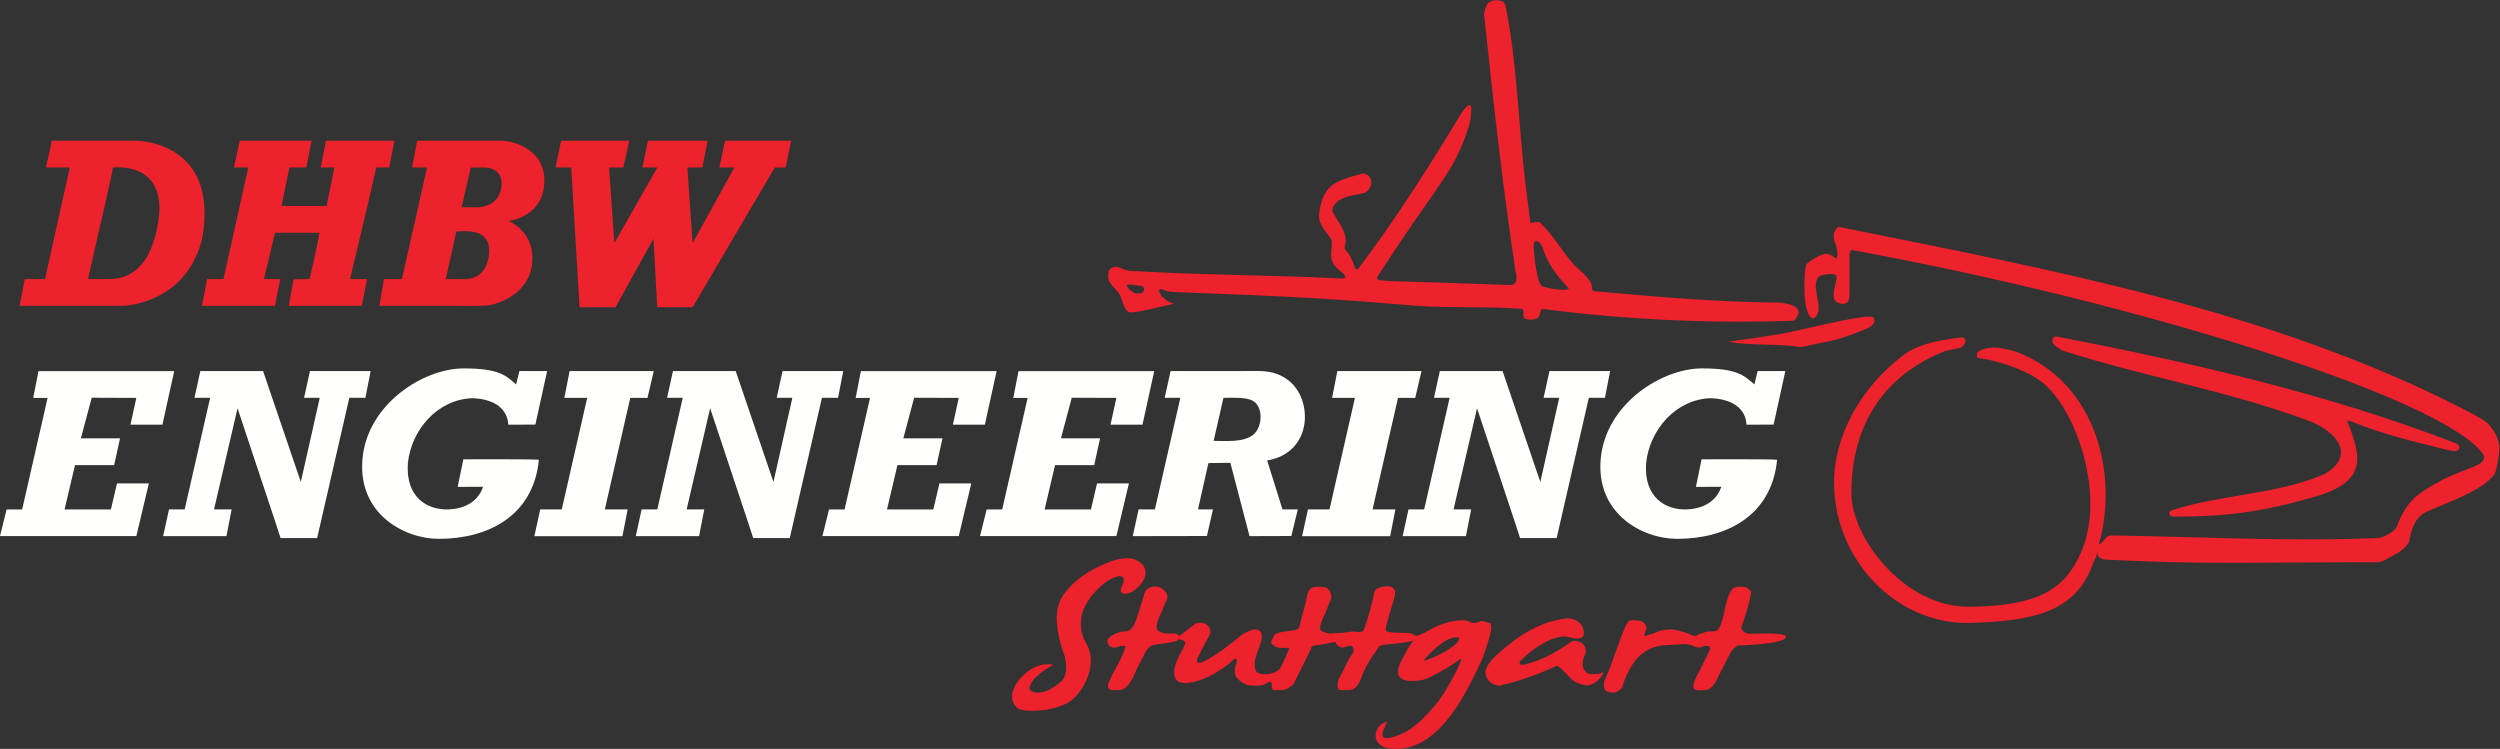
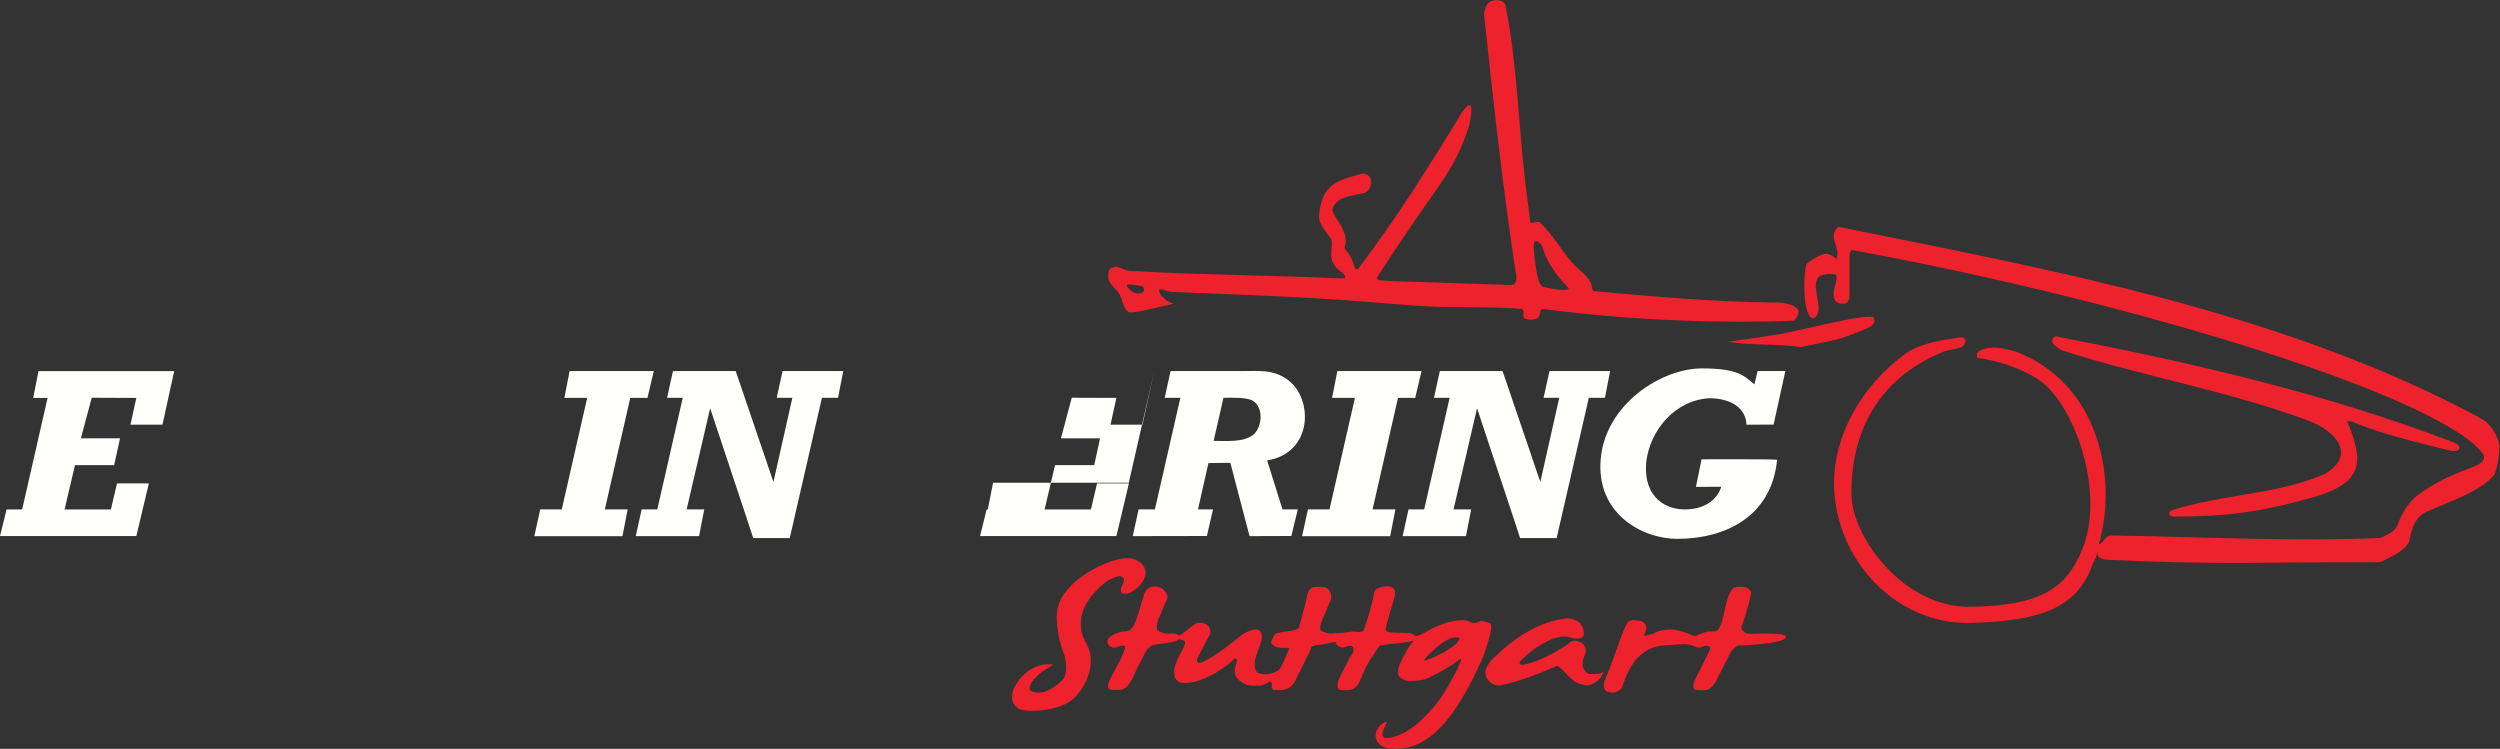
<svg xmlns="http://www.w3.org/2000/svg" viewBox="0 0 681.467 204.133" height="204.133" width="681.467" xml:space="preserve" id="svg2" version="1.1">
  <rect x="0" y="0" width="681.467" height="204.133" fill="#333333" stroke="none" />
  <defs id="defs6" />
  <g transform="matrix(1.333,0,0,-1.333,0,204.133)" id="g10">
    <g transform="scale(0.1)" id="g12">
-       <path id="path14" style="fill:#ee222c;fill-opacity:1;fill-rule:nonzero;stroke:none" d="m 276.18,1243.61 c 0,0 169.16,2.5 138.402,-193.85 C 386.297,914.824 261.703,906.035 250.824,906.023 H 40.004 l 10.676,54.711 H 92.043 L 142.746,1188.9 H 94.047 l 12.019,54.71 H 276.18 m 360.929,0 -10.675,-54.71 h -34.692 l -16.008,-78.72 h 92.067 l 16.008,78.72 h -28.016 l 10.672,54.71 H 806.566 L 795.895,1188.9 H 769.203 L 756.09,1130.2 715.832,960.734 h 34.695 L 739.852,906.023 H 590.41 l 10.055,54.114 32.64,0.597 c 0,0 19.153,82.426 20.016,94.736 h -90.73 l -22.688,-94.736 h 33.36 L 562.391,906.023 H 412.945 l 10.68,54.711 h 33.352 l 50.707,228.166 h -29.36 l 12.016,54.71 z m 216.051,0.02 172.23,-0.02 c 26.11,-0.06 93.24,-18.98 87.46,-90.07 -5.46,-67.08 -72.79,-74.06 -72.79,-74.06 9.3,-3.76 58.26,-28.91 46.96,-95.085 -11.72,-58.438 -71.78,-74.09 -84.31,-76.739 -13.542,-2.871 -56.886,-1.633 -73.39,-1.633 H 775.875 l 9.285,54.711 h 36.711 l 51.41,228.166 h -30.687 z m 294.22,-0.02 h 139.54 l -12.35,-54.71 c 0,0 -23.2,0 -29.02,0 l 10.68,-154.78 88.06,154.78 h -30.69 l 11.44,54.71 h 121.99 l -10.67,-54.71 h -30.69 c 0.29,-9.35 10.67,-154.78 10.67,-154.78 l 85.39,154.78 h -30.68 l 11.64,54.71 h 135.16 l -11.25,-54.71 h -22.14 L 1416.4,903.234 h -72.37 l -7.74,140.236 -77.44,-140.236 h -73.69 l -17,285.666 h -32.02 z M 322.891,1073.43 c 23.234,130.79 -92.082,115.29 -92.082,115.29 0.453,-5.83 -30.903,-139.93 -30.903,-139.93 l -19.804,-88.056 h 36.031 c 16.805,0.02 86.39,-6.437 106.758,112.696 z m 645.129,34.15 c 0,0 47.95,-5.92 56.86,37.83 8.75,47.97 -39.517,43.4 -39.517,43.4 H 962.676 L 944,1107.58 Z M 938.316,960.734 c 8.872,0.145 51.094,-7.511 60.852,44.406 10.242,62.61 -49.492,53 -65.848,53 l -21.785,-97.406 h 26.781" />
      <path id="path16" style="fill:#fffffc;fill-opacity:1;fill-rule:nonzero;stroke:none" d="m 2543.18,772.598 c 34.06,0 61.36,3.476 90.73,-18.36 51.54,-38.34 51.59,-148.672 -42.7,-164.441 l 31.32,-100.067 h 31.4 l -13.27,-54.421 -85.47,-0.289 -39.22,149.921 -44.84,-0.488 -21.35,-94.723 h 30.68 l -12.46,-54.421 -151.65,-0.289 12,54.71 h 33.36 l 52.04,228.161 h -32.02 l 12,54.707 h 149.45 m 18.65,-131.043 c 19.48,14.605 23.02,57.222 0,70.293 -13.72,7.808 -43.91,6.043 -60.02,6.043 l -6.61,-29.356 -13.4,-58.711 c 24.29,0 59.82,-3.406 80.03,11.731" />
-       <path id="path18" style="fill:#fffffc;fill-opacity:1;fill-rule:nonzero;stroke:none" d="m 2037.97,772.402 -24.02,-109.414 h -65.38 l 12.01,54.707 -91.25,0.332 -22.16,-83.066 h 80.06 l -12.01,-54.707 h -80.06 l -21.35,-90.734 h 94.73 l 12.51,53.378 h 65.16 l -25.63,-107.777 h -278.8 l 13.49,54.399 h 31.81 l 52.04,228.175 h -29.36 l 10.68,54.707 h 277.53" />
      <path id="path20" style="fill:#fffffc;fill-opacity:1;fill-rule:nonzero;stroke:none" d="M 356.191,772.402 332.176,662.988 h -65.383 l 12.008,54.707 -91.25,0.332 -22.164,-83.066 h 80.058 L 233.438,580.254 H 153.379 L 132.027,489.52 h 94.739 l 12.504,53.378 h 65.156 L 278.801,435.121 H 0 l 13.488,54.399 h 31.809 l 52.039,228.175 H 67.984 l 10.676,54.707 H 356.191" />
-       <path id="path22" style="fill:#fffffc;fill-opacity:1;fill-rule:nonzero;stroke:none" d="m 2360.29,772.402 -24.02,-109.414 h -65.38 l 12.01,54.707 -91.25,0.332 -22.16,-83.066 h 80.05 l -12,-54.707 h -80.06 l -21.35,-90.734 h 94.73 l 12.51,53.378 h 65.15 L 2282.9,435.121 h -278.8 l 13.49,54.399 h 31.81 l 52.03,228.175 h -29.35 l 10.68,54.707 h 277.53" />
+       <path id="path22" style="fill:#fffffc;fill-opacity:1;fill-rule:nonzero;stroke:none" d="m 2360.29,772.402 -24.02,-109.414 h -65.38 l 12.01,54.707 -91.25,0.332 -22.16,-83.066 h 80.05 l -12,-54.707 h -80.06 l -21.35,-90.734 h 94.73 l 12.51,53.378 h 65.15 L 2282.9,435.121 h -278.8 l 13.49,54.399 h 31.81 h -29.35 l 10.68,54.707 h 277.53" />
      <path id="path24" style="fill:#fffffc;fill-opacity:1;fill-rule:nonzero;stroke:none" d="m 3479.55,592.129 c 0,0 152.5,0.644 154.46,-1.024 -11.18,-114.753 -104.09,-161.617 -204.51,-161.617 -70.42,0 -165.8,50.762 -156.23,162.985 9.56,112.215 123.94,185.554 207.06,185.554 73.29,0 86.46,-14.968 107.19,-32.773 l 6.72,27.344 h 56.63 l -24.01,-109.414 -55.59,-0.274 c 0,0 2.81,51.778 -73.84,54.199 -70.6,-2.675 -123.97,-64.304 -131.26,-132.441 -5.28,-71.188 40.72,-96.867 83.64,-94.938 42.93,1.918 63.02,24.532 70.06,46.286 l -51.88,-0.293 11.56,56.406" />
-       <path id="path26" style="fill:#fffffc;fill-opacity:1;fill-rule:nonzero;stroke:none" d="m 947.496,592.129 c 0,0 152.494,0.644 154.454,-1.024 -11.17,-114.753 -104.095,-161.617 -204.509,-161.617 -70.414,0 -165.796,50.762 -156.23,162.985 9.566,112.215 123.945,185.554 207.066,185.554 73.283,0 86.463,-14.968 107.183,-32.773 l 6.72,27.344 h 56.63 l -24.01,-109.414 -55.59,-0.274 c 0,0 2.82,51.778 -73.839,54.199 -70.601,-2.675 -123.973,-64.304 -131.258,-132.441 -5.285,-71.188 40.723,-96.867 83.649,-94.938 42.918,1.918 63.015,24.532 70.051,46.286 l -51.879,-0.293 11.562,56.406" />
      <path id="path28" style="fill:#fffffc;fill-opacity:1;fill-rule:nonzero;stroke:none" d="m 2906.85,772.539 -12.88,-54.844 -35.16,0.137 -52.03,-228.16 h 46.7 l -10.68,-54.711 h -180.12 l 12,54.711 h 44.04 l 52.03,228.16 h -46.7 l 10.68,54.707 h 172.12" />
      <path id="path30" style="fill:#fffffc;fill-opacity:1;fill-rule:nonzero;stroke:none" d="m 1336.89,772.539 -12.89,-54.844 -35.15,0.137 -52.03,-228.16 h 46.7 l -10.68,-54.711 h -180.12 l 12,54.711 h 44.04 l 52.03,228.16 h -46.7 l 10.68,54.707 h 172.12" />
      <path id="path32" style="fill:#fffffc;fill-opacity:1;fill-rule:nonzero;stroke:none" d="m 1504.44,772.598 77.17,-226.836 38.69,172.129 h -32.02 l 12.01,54.707 h 124.09 l -10.67,-54.707 -32.92,0.019 -65.82,-286.89 h -74.73 l -11.75,36.011 -76.31,229.512 -48.04,-206.813 h 36.03 l -10.67,-54.71 h -129.43 l 12.01,54.71 h 32.02 l 52.04,228.161 h -32.02 l 12.01,54.707 h 128.31" />
-       <path id="path34" style="fill:#fffffc;fill-opacity:1;fill-rule:nonzero;stroke:none" d="m 537.988,772.598 77.168,-226.836 38.699,172.129 H 621.82 l 12.016,54.707 H 757.93 l -10.676,-54.707 -32.91,0.019 -65.828,-286.89 H 573.797 L 562.035,467.031 485.727,696.543 437.695,489.73 h 36.024 l -10.672,-54.71 h -129.43 l 12.016,54.71 h 32.015 l 52.043,228.161 H 397.66 l 12.016,54.707 h 128.312" />
      <path id="path36" style="fill:#fffffc;fill-opacity:1;fill-rule:nonzero;stroke:none" d="m 3072.66,772.598 77.17,-226.836 38.7,172.129 h -32.03 l 12.01,54.707 h 124.09 l -10.67,-54.707 -32.92,0.019 -65.82,-286.89 h -74.72 l -11.76,36.011 -76.3,229.512 -48.04,-206.813 h 36.02 l -10.67,-54.71 h -129.43 l 12.01,54.71 h 32.02 l 52.05,228.161 h -32.03 l 12.01,54.707 h 128.31" />
      <path id="path38" style="fill:#ee222c;fill-opacity:1;fill-rule:nonzero;stroke:none" d="m 2307.67,893.352 c -10.55,7.293 -12.53,24.734 -17.84,35.359 -7.5,14.023 -24.56,21.418 -23.53,38.691 0,12.137 3.12,17.188 16.01,18.411 15.01,-2.102 13.74,-9.473 44.04,-9.075 136.93,-8.093 275.37,-7.824 412.3,-14.675 3.69,-0.04 14.47,-1.836 11.77,5.347 -1.39,3.75 -7.34,7.699 -10.44,10.219 -27.84,22 -14.13,40.561 -16.87,63.161 -10.1,16.4 -26.56,29.85 -25.83,50.7 6.83,61.79 31.69,69.82 89.4,85.03 23.18,-1.37 21.71,-31.18 4.01,-39.52 -23.61,-6.29 -61.1,-6.56 -66.52,-36.17 9.39,-21.3 23.47,-31.92 27.59,-57.36 1.2,-12.21 -3.74,-15.19 -1.63,-21.36 10.63,-10.92 15.63,-22.872 19.95,-37.286 1.2,-2.636 3.59,-5.254 6.77,-3.855 75.85,99.961 143.14,205.961 208.15,313.161 2.83,4.85 34.85,57.22 19.84,-17.35 -32.39,-103.19 -61.78,-114.18 -189.15,-313.233 -0.04,-3.43 2.84,-4.633 5.71,-5.188 l 21.32,-1.687 81.39,-2.609 160.11,-5.325 c 3.56,-0.086 9.92,-0.535 12.55,2.121 2.57,2.559 6.94,8.555 2.14,27.215 -26.39,173.836 -45.56,348.606 -64.05,523.486 0,5.35 3.62,18.63 7.55,22.83 8.01,8.67 29.85,9.59 35.72,-1.98 24.57,-120.44 26.72,-243.8 41.09,-365.53 l 10.37,-81.4 c 6.53,0.16 14.19,3.21 18.69,1.51 27.48,-25.27 46.2,-60.09 71.27,-88.22 12.53,-11.512 26.57,-21.856 34.35,-37.383 1.81,-4.422 0.5,-12.657 4.8,-15.34 123.46,-11.145 243.32,-21.848 367.25,-23.352 19.66,0.75 73.44,-4.785 42.57,-37.168 -168.36,-6.023 -341.67,1.993 -509.57,23.516 -8.38,-0.715 -7,3.312 -10.86,-12.605 -4.71,-12.872 -29.04,-8.45 -31.5,-5.43 -4.17,8.672 2.91,15.301 -5,18.68 -73.08,5.683 -138.3,1.218 -214.16,6.335 -177.3,14.7 -226.81,17.864 -499.69,28.352 -14.76,0.566 -24.6,8.867 -27.19,4.473 -1.74,-9.61 10.47,-18.407 17.23,-23.477 4.36,-2.707 7.03,-2.09 11.95,-5.344 -25.26,-5.086 -85.06,-21.531 -92.06,-16.675 m 1451.38,174.288 c 431.24,-86.988 888.34,-170.949 1282.6,-375.101 0,0 37.58,-18.934 44.03,-25.496 12.64,-12.883 24.22,-30.766 25.35,-49.23 -0.55,-18.29 -3.07,-37.391 -9.07,-54.7 -21.85,-34.035 -100.85,-60.644 -133.69,-75.644 -30.45,-10.938 -36.47,-36.84 -42.2,-64.789 -10.79,-18.602 -32.16,-27.078 -50.22,-37.032 -10.04,-4.347 -5.98,-3.976 -18.34,-4 -287.11,-0.238 -339.08,-4.777 -552.39,5.293 -10.8,3.231 -15.83,3.547 -16.5,15.579 -1.91,-10.43 -3.71,-13.879 -9.02,-23.809 -32.01,-92.82 -110.46,-117.5 -250.69,-121.16 -149.67,-3.903 -277.8,127.98 -278.46,286.004 -0.37,94.504 53.29,198.269 149.34,266.98 33.27,20.395 70.45,25.168 108.09,30.703 15.66,1.282 13.77,-12.808 2.75,-20.066 -12.48,-4.387 -26.51,-4.805 -38.78,-9.902 -135.79,-56.446 -187.02,-168.934 -185.86,-291.008 0.82,-86.442 106.21,-232.481 244.98,-229.801 139.57,2.687 193.23,35.789 226.66,116.277 45.5,109.563 -7.74,277.727 -76.34,338.465 -28.77,25.793 -89.69,48.535 -137.67,54.387 -3.22,5.332 -0.01,12.324 5.36,14.765 21.42,10 39.04,7.415 74.67,-2.441 167.59,-64.746 207.91,-257.723 168.12,-394.242 10.94,5.207 10.29,12.519 18.69,16.937 3.83,2.012 7.83,1.719 12.01,1.743 181.47,-2.832 362.87,-12.832 544.38,-5.071 7.44,2.028 25,11.34 30,17.199 7.19,8.399 7.23,14.61 11.72,23.899 6.89,14.262 14.3,25.75 25.12,37.351 17.83,19.141 67.93,44.02 67.93,44.02 l 32.02,13.723 c 0,0 29.87,10.379 38.57,16.785 6.62,4.875 9.8,11.394 5.27,18.887 -82.26,114.191 -697.42,308.3 -1291.23,417.125 -5.06,-2.98 -4.16,-19.66 -4.18,-24.848 v -62.707 c -0.01,-6.055 0.05,-14.895 -4.57,-19.442 -6.04,-5.937 -20.43,-2.914 -24.99,3.68 -9.19,17.227 5.58,34.758 2.62,51.438 -2.32,4.414 -36.6,4.351 -38.98,-7.942 -12.32,-21.367 18.26,-67.644 -8.86,-80.476 -22.67,6.914 -18.84,94.566 -13.63,110.086 1.63,4.875 31.39,23.591 41.71,22.461 7.7,-0.84 13.8,-6.25 20.35,-10.43 8.55,29 -19.87,42.63 3.33,65.55 z m -604.13,-42.87 c -2.23,4.7 -7.15,13.54 -13.17,13.54 -4.47,0 -5.22,-4.76 -5.43,-8.2 -0.68,-11.12 5.78,-69.087 13.01,-78.665 6.46,-8.574 -0.72,-4.394 20.8,-9.726 12.18,-2.664 42.52,-5.508 37.03,0.996 -46.7,48.476 -52.24,82.055 -52.24,82.055 z m -840.3,-89.653 c 4.45,-3.633 14.38,-5.058 19.65,-2.937 6.33,2.547 6.96,11.367 1.11,14.234 -13.28,0.793 -48.2,11.535 -20.76,-11.297 z m 1312.01,-88.801 c 22.69,0.227 203.62,49.817 205.34,34.465 4.52,-10.808 -5.99,-17.414 -13.87,-20.801 0,0 -30.03,-13.664 -63.72,-23.339 l -71.05,-15.008 c -49.34,7.398 -99.71,2.437 -148.77,10.672 7.39,2.09 50.03,6.34 92.07,14.011 z M 5020.3,625.566 c 3.63,-1.921 8.99,-4.406 8.96,-9.179 -0.07,-11.844 -19.6,-6.184 -25.47,-4.91 -64.73,16.453 -130.76,31.277 -192.65,57.039 -2.18,1.035 -8.86,3.82 -11.05,1.23 28.98,-73.32 42.01,-123.215 -68,-154.687 -112.42,-32.149 -184.34,-40.008 -282.88,-40.008 -8.62,-1.571 -19.28,5.16 -9.19,12.48 102.63,33.489 213.73,31.528 313.41,74.332 67.54,39.242 21.93,89.828 -34.68,109.895 -163.62,60.762 -336.39,89.707 -502.19,143.191 -3.88,1.848 -14.92,9.477 -17.21,12.629 -4.39,6.082 -2.89,13.508 4.39,16.067 274.29,-52.864 555.39,-117.266 816.56,-218.079 v 0" />
      <path id="path40" style="fill:#ee222c;fill-opacity:1;fill-rule:nonzero;stroke:none" d="m 2105.05,122.82 c 4.76,-9.941 22.15,-8.679 31.83,-5.742 10.88,3.313 35.58,19.274 39.83,29.953 5.51,13.828 3.71,27.93 0.57,42.36 -9.74,25.339 -16.31,53.16 -16.34,80.168 -0.03,23.511 9.29,43.57 25.86,60.273 25.77,29.488 73.62,51.539 96.85,57.148 23.23,5.622 34.02,2.391 42.7,-2.359 8.66,-4.742 18.19,-14.68 15.98,-28.312 -2.21,-13.618 -15.63,-29.528 -30.28,-36.45 -5.31,-2.589 -18.94,-5.211 -20.2,3.153 -1.21,8.09 9.85,19.429 5.5,25.976 -4.9,7.383 -12.78,3.242 -19.03,1.231 -18.51,-6.848 -32.94,-22.297 -45.79,-36.739 -11.34,-15.558 -20.77,-30.98 -22.02,-50.582 -2.59,-36.226 12.5,-42.847 17.85,-64.097 9.77,-38.723 -14.61,-82.153 -37.39,-99.481 -28.01,-21.27 -80.49,-24.18 -100.79,-19.789 -19.45,4.207 -24.59,25.52 -17.75,42.149 12.11,29.558 47.72,57.621 81.79,50.199 -15.45,-7.641 -48.45,-29.391 -49.17,-49.059 m 177.26,84.578 c -12.72,-2.777 -23.29,10.133 -14.35,19.852 6.59,6.52 16.21,9.609 25.03,12.391 7.85,1.988 15.75,-2.942 24.7,11.25 9.38,18.8 13.54,39.32 20.28,58.75 3.04,18.839 15.13,25.07 32.46,21.199 7.44,-2.461 17.9,-12.879 17.08,-21.238 -0.5,-5.211 -4.41,-9.762 -6.4,-14.692 -3.56,-14.172 -19.95,-37.16 -14.71,-51.621 1.84,-2.777 13.55,-7.16 17.33,-7.449 8.16,-0.66 22.73,2.93 28.01,-4.961 5.89,4.262 33.36,25.512 33.36,25.512 15.33,5.5 32.86,-3.672 29.43,-21.52 -9.04,-16.762 -18.05,-33.641 -26.57,-50.832 -1.65,-8.629 2.62,-8.988 10.26,-7.141 29.14,14.25 55.46,35.473 81.1,56.153 6.2,4.347 19.7,11.039 27.2,11.14 13.66,0.161 14.86,-10.171 13.06,-21.332 -3.52,-18.621 -21.04,-44.789 -10.92,-63.968 5.21,-7.563 23.22,-7.211 31.1,-4.68 6.38,2.059 15.19,5.199 18.56,11.121 3.09,5.43 17.92,37.59 17.66,40.109 -0.4,3.899 -18.22,-3.23 -30.94,5.5 -3.54,2.758 -6.59,4.278 -5.13,9.278 0,0 4.55,11.453 7.2,13.863 11.3,8.609 48.89,4.539 49.91,15.43 4.56,20.547 13.36,48.558 15.24,61.179 1.89,12.637 7.31,16.618 10.84,18.899 3.54,2.289 21.9,1.949 26.07,0.941 9.09,-2.191 14.24,-13.582 12.96,-22.269 -0.53,-3.66 -2.63,-7.282 -4.1,-10.684 0,0 -5.23,-13.109 -8.02,-20.008 -2.82,-6.961 -11.74,-22.519 -10.34,-33.172 1.27,-3.578 5.22,-4.238 8.28,-5.589 10.78,-4.719 15.94,-2.418 21.83,-2.207 5.89,0.199 13.96,0.16 16.16,0.707 2.2,0.543 13.68,1.472 18.06,2.492 5.65,1.301 18.6,-4.121 24.62,2.469 7.79,20.98 18.77,59.871 20.67,73.32 1.89,13.422 9.2,12.5 12.27,14.281 3.08,1.789 11.62,2.25 14.4,2.461 11.17,0.797 19.5,-5.191 16.22,-19.621 -3.25,-14.41 -20.63,-64.91 -18.33,-70.133 2.19,-4.887 14.65,-4.418 17.36,-4.746 2.7,-0.332 31.3,-0.953 31.3,-0.953 6.57,-0.731 9.68,-6.758 16.25,-5.578 2.6,0.437 4.33,1.66 6.62,2.738 l 7.11,2.992 c 20.87,12.559 44.47,23.231 69,25.547 4.23,0.332 13.68,0.613 17.33,0 5.66,-1.738 6.5,-4.488 13.37,-4.957 11.16,-0.742 12.54,3.57 17.34,4.238 l 18.26,-4.98 c 6.91,-11.801 -10.8,-53.789 -14.66,-68.59 -31.47,-67.48 -84.38,-183.777 -173.06,-188.25 -13.39,-0.16 -28.42,-0.41 -38.86,9.242 -17.03,15.738 -5.16,41.07 14.84,46.789 -3.56,-12.559 -13.57,-25.43 -6.67,-32.012 7.01,-6.707 33.86,4.481 44.99,10.582 25.79,14.399 45.46,37.141 64.39,59.379 7.14,9.402 12.56,16.61 18.94,28.29 6.41,11.742 23.57,38.8 30.46,60.531 l -1.34,1.332 c -19.34,-14.371 -40.89,-27 -62.71,-37.434 -13.43,-7.539 -27.84,-7.937 -42.69,-7.937 -7.01,0.14 -19.94,5.179 -22.09,12.629 -1.87,9.398 1.32,17.91 5.41,27.031 l 10.77,20.367 c 5.35,9.32 6.44,12.211 15.25,22.524 -22.98,-6.192 -44.48,-6.071 -56.05,-7.793 -7.38,-2.539 -10.94,0.043 -14.83,-4.45 L 2802.1,182.84 c 0,0 -11.43,-19.039 -15.82,-30.699 -5.21,-13.84 -10.91,-31.68 -28.96,-32.02 h -9.34 c -2.77,0 -7.77,-0.289 -10.22,1.359 -4.67,3.551 -2.3,16.719 0,21.321 l 21.7,42.469 c 2.62,4.98 7.67,10.039 8.34,14.929 v 3.961 c -1.83,12.809 -17.03,2.879 -22.48,3.012 -6.92,0.16 -12.48,5.558 -14.68,11.699 0,0 -27.05,-5.562 -29.58,-5.949 -2.53,-0.41 -18.91,-0.192 -19.79,-6.063 -0.87,-5.898 -27.93,-56.41 -34.88,-72.007 -5.19,-8.223 -16.93,-14.661 -26.49,-14.731 h -16.02 c -6.95,5.707 -0.11,15.059 -5.39,16.918 -2.63,0.93 -6.82,-2.16 -9.22,-3.391 -9.27,-5.898 -20.24,-4.179 -30.76,-4.179 -11.73,0.16 -28.07,10.633 -32.39,21.582 -3.06,9.57 0.37,18.621 2.93,27.668 0.34,1.691 0.51,4.679 -1.25,5.722 -2.72,1.61 -5.9,-2.191 -7.54,-3.832 -10.28,-10.328 -23.1,-17.629 -35.13,-25.73 -19,-10.488 -38.31,-18.551 -60.05,-20.418 -18.98,0.711 -24.24,7.32 -24.01,25.699 2.05,15.488 9.6,29.211 16.98,42.692 1.69,3.296 7.52,13.296 4.77,16.558 -2.59,3.039 -13.2,6.61 -13.97,3.57 -0.77,-3.031 -14.74,-5.14 -22.46,-6.652 0,0 -17.4,-1.43 -24.01,-3.406 l -6.55,-1.473 c -4.02,-1.469 -10.01,-7.84 -12.23,-11.469 l -17.99,-34.492 c -4.21,-8.949 -7.54,-18.316 -12.91,-26.687 -6.31,-9.813 -12.06,-18.43 -25.05,-18.531 -4.85,0.14 -9.71,-0.192 -14.56,0 -15.26,4.121 -3.03,19.871 0,27.992 3.39,8.476 27.85,47.16 27.9,62.59 -15.8,-0.012 -10.27,-1.614 -18.68,-3.454 z m 1099.46,28.75 c 12.17,6.75 25.1,8.282 38.7,8.063 2.93,-0.051 23.8,-5.199 26.68,-6.391 l 17.36,-7.191 c 4.67,-0.199 6.08,2.312 9.72,3.57 0,0 13.03,4.77 16.97,5.602 6.26,1.379 16.7,-1.539 21.82,3.488 15.19,20.801 13.28,68.43 31.66,85.539 4.98,3.473 22.41,3.434 27.32,0.934 2.55,-1.282 7.46,-6.203 8.74,-8.742 1.56,-3.059 -10.22,-45.739 -16.27,-62.071 -1.3,-5.687 -4.77,-8.629 -3.07,-13.328 1.57,-4.41 7.66,-9.699 15.19,-10.269 7.53,-0.571 84.67,4.769 74.72,-8.481 -10.18,-13.57 -97.29,-15.449 -97.29,-15.449 -1.53,-0.582 -2.24,-1.113 -3.51,-2.082 -11.95,-9.36 -12.34,-14.121 -18.73,-26.27 l -17.37,-33.832 c -4.45,-10.758 -11.25,-22.797 -22.11,-28.347 -8.56,-1.039 -18.78,-2.34 -26.99,0.589 -6.65,5.258 1.6,21.668 4.35,27.231 8.81,15.828 16.24,32.449 24.44,48.809 2.99,5.492 6.15,11.859 -2.92,13.128 -7.7,1.09 -11.23,-3.949 -17.34,-3.519 -7.57,0.512 -14.42,7.152 -29.86,7.172 l -34.18,-2.11 c -53.12,-0.953 -78.09,-39.043 -93.16,-87.632 -11.6,-12.508 -21.25,-9.778 -29.37,-7.68 -8.26,3.012 -8.44,14.68 -6.55,21.801 16.02,35.05 26.52,72.109 41.38,107.832 1.66,3.199 4.61,10.547 6.69,12.566 5.18,5.102 9.17,4.063 15.63,3.863 9.04,-0.3 18.33,-2.019 21.87,-12.05 2.12,-6 -2.63,-11.141 -4.53,-20.012 3.77,0.133 16.51,3.812 20.01,5.269 z M 3244.4,129.711 c -3.71,0.301 -16,3.508 -21.41,6.211 -7.09,3.527 -14.45,11.859 -20.07,17.5 -3.89,3.887 -14.62,16.457 -19.72,16.25 -37.59,-17.121 -75.95,-31.274 -116.32,-40.203 -16.19,0.332 -28.47,10.711 -29.15,26.679 -0.32,7.422 5.87,18.993 17.2,30.461 42.01,40.121 92.48,75.25 152.01,80.493 17.52,-1.692 31.59,-11.383 32,-30.84 0.22,-10.524 -10.43,-10.852 -18.61,-10.731 -23.29,6.289 -25.76,5.207 -47.67,-1.152 -20.23,-9.379 -39.77,-21.777 -55.93,-37.289 -2.68,-2.481 -11.72,-9.102 -8.56,-13.352 1.8,-2.41 5.5,-2.047 8.08,-1.597 33.16,7.859 57.32,21.031 85.36,38.711 6.01,4.109 9.58,9.367 17.4,10.218 18.02,-0.34 28.93,-14.511 21.28,-30.23 -6.04,-14.25 -6.61,-27.168 6.95,-36.949 3.97,-1.59 19.34,-1.2 23.67,0 2.84,0.64 5.46,2.398 8.13,3.589 -3.77,-13.691 -19.71,-27.402 -34.64,-27.769 z M 2984.07,226.5 c -19.44,11 -63.53,-32.781 -73.29,-46.328 14.06,1.539 74.22,30.117 73.29,46.328" />
    </g>
  </g>
</svg>